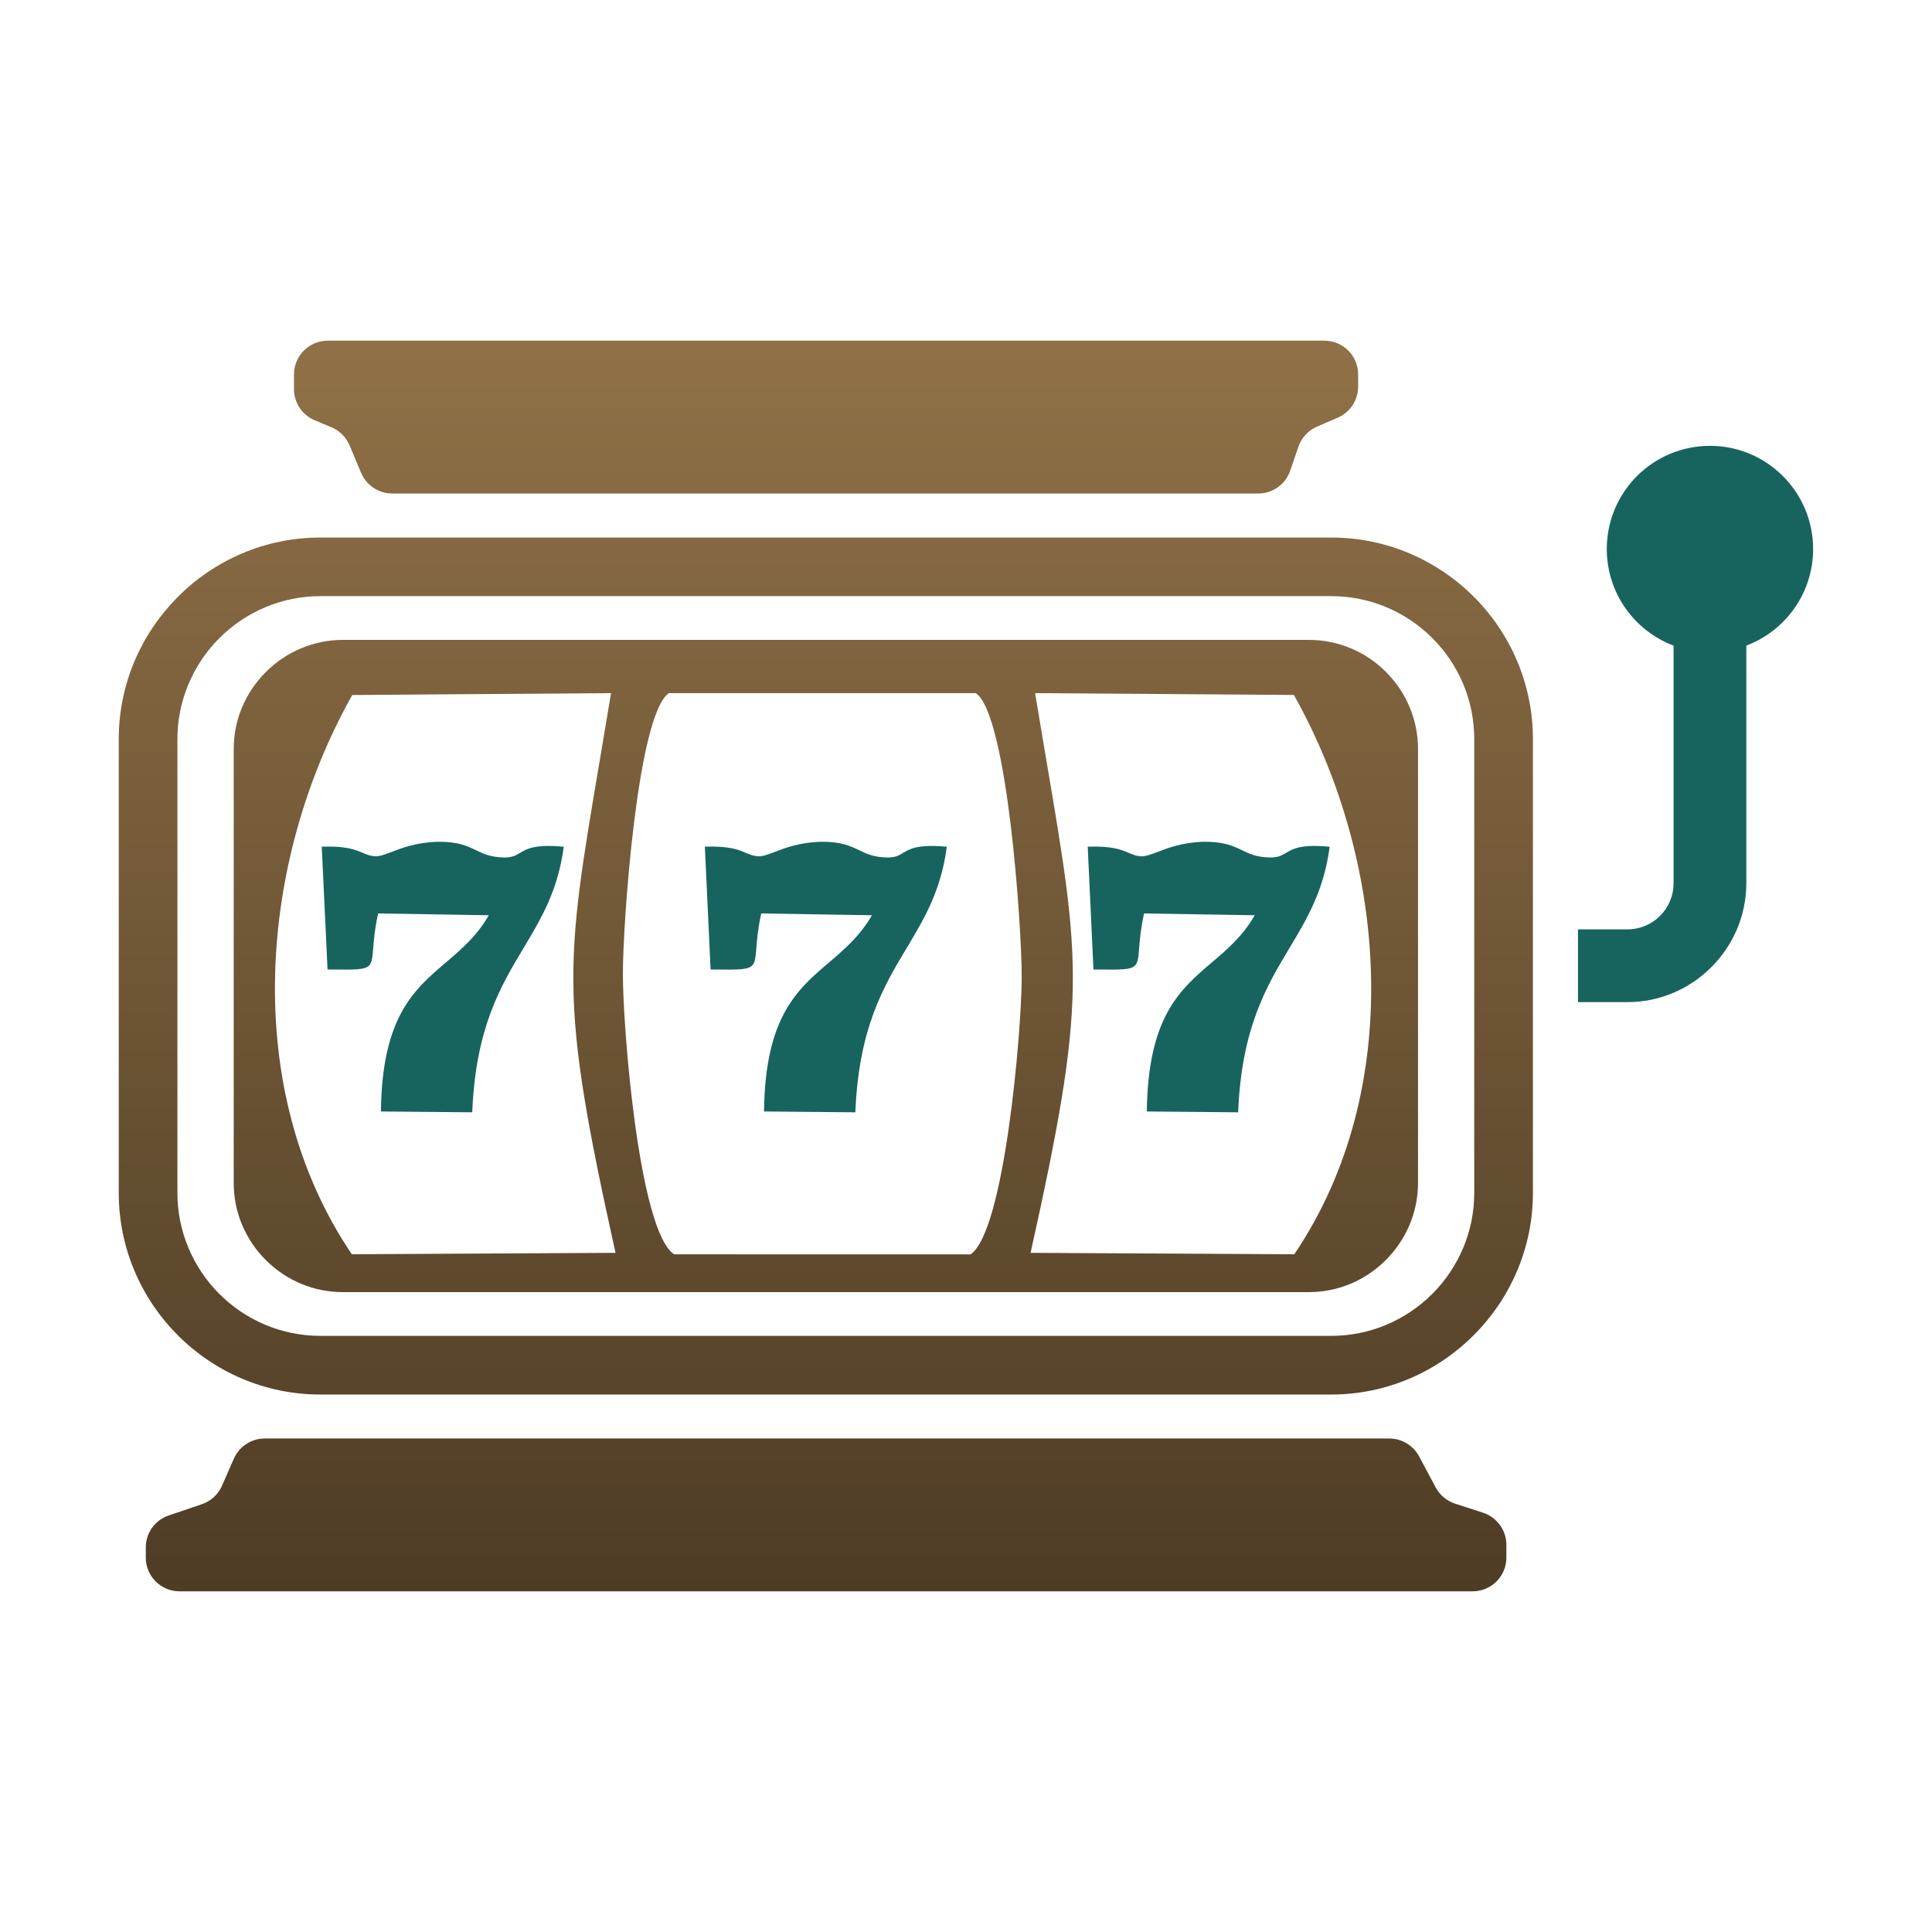
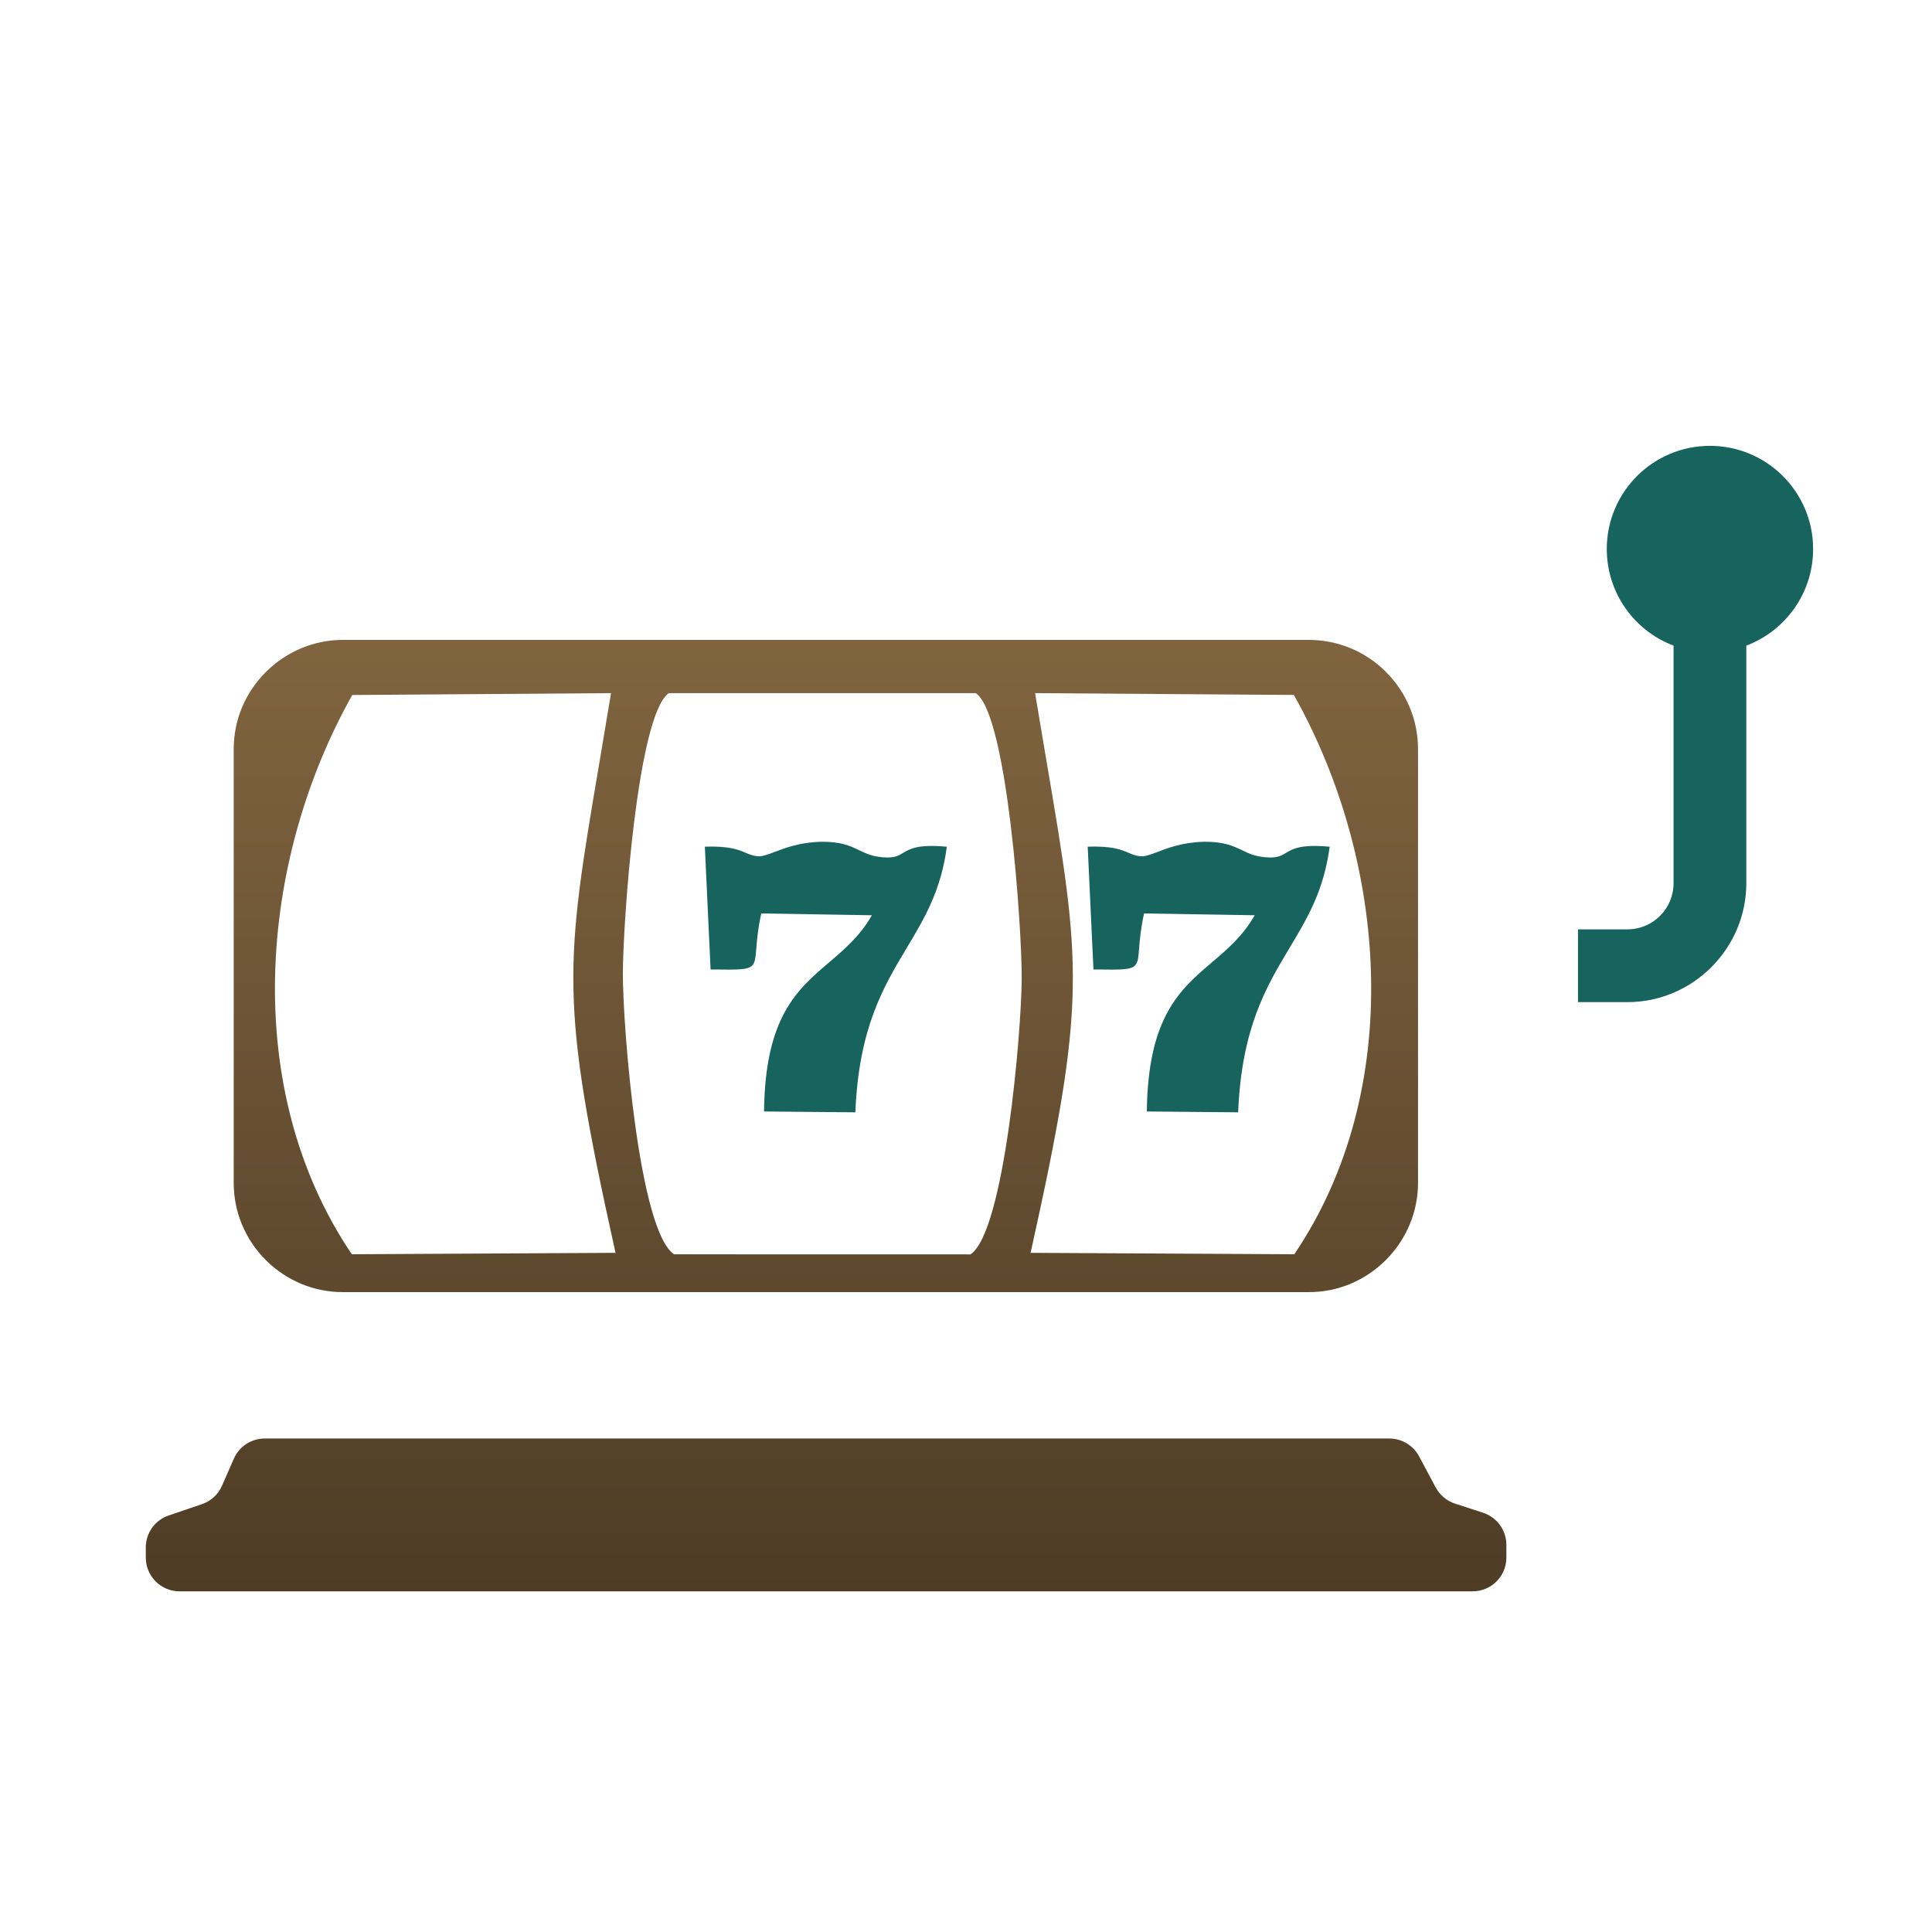
<svg xmlns="http://www.w3.org/2000/svg" width="30" height="30" viewBox="0 0 30 30" fill="none">
  <path d="M25.27 14.431H24.503V15.561H25.27C25.776 15.561 26.238 15.354 26.573 15.019L26.575 15.017C26.91 14.681 27.117 14.22 27.117 13.714V10.025C27.723 9.796 28.154 9.211 28.154 8.525C28.154 7.64 27.436 6.923 26.552 6.923C25.667 6.923 24.95 7.64 24.95 8.525C24.95 9.211 25.381 9.797 25.987 10.025V13.714C25.987 13.912 25.907 14.092 25.778 14.22L25.776 14.222C25.648 14.351 25.469 14.431 25.27 14.431Z" fill="#17645F" />
-   <path d="M4.996 13.147L5.086 15.054C5.102 15.054 5.118 15.054 5.134 15.054C5.519 15.059 5.67 15.061 5.736 14.987C5.778 14.939 5.784 14.859 5.795 14.728C5.805 14.601 5.818 14.425 5.872 14.184L7.59 14.212C7.405 14.535 7.165 14.739 6.925 14.944C6.429 15.367 5.931 15.79 5.915 17.259L7.333 17.272C7.386 15.962 7.771 15.32 8.131 14.719C8.404 14.263 8.664 13.83 8.754 13.148C8.304 13.106 8.18 13.181 8.076 13.243C8.01 13.283 7.951 13.318 7.82 13.315C7.615 13.31 7.505 13.257 7.39 13.201C7.254 13.136 7.111 13.067 6.796 13.071C6.466 13.081 6.244 13.166 6.08 13.229C5.97 13.271 5.885 13.303 5.812 13.296C5.742 13.289 5.692 13.268 5.635 13.244C5.521 13.195 5.378 13.134 4.996 13.147Z" fill="#17645F" />
  <path d="M11.034 15.054L10.945 13.147C11.327 13.134 11.47 13.195 11.583 13.244C11.641 13.268 11.691 13.289 11.761 13.296C11.834 13.303 11.919 13.271 12.029 13.229C12.193 13.166 12.415 13.081 12.745 13.071C13.06 13.067 13.203 13.136 13.339 13.201C13.454 13.257 13.564 13.31 13.769 13.315C13.9 13.318 13.959 13.283 14.025 13.243C14.129 13.181 14.253 13.106 14.702 13.148C14.613 13.83 14.353 14.263 14.08 14.719C13.72 15.32 13.335 15.962 13.282 17.272L11.864 17.259C11.88 15.79 12.378 15.367 12.874 14.944C13.114 14.739 13.354 14.535 13.539 14.212L11.821 14.184C11.767 14.425 11.754 14.601 11.744 14.728C11.733 14.859 11.727 14.939 11.685 14.987C11.619 15.061 11.468 15.059 11.083 15.054L11.034 15.054Z" fill="#17645F" />
  <path d="M16.979 15.054L16.89 13.147C17.272 13.134 17.415 13.195 17.528 13.244C17.585 13.268 17.635 13.289 17.705 13.296C17.779 13.303 17.863 13.271 17.974 13.229C18.138 13.166 18.36 13.081 18.689 13.071C19.004 13.067 19.147 13.136 19.284 13.201C19.398 13.257 19.509 13.31 19.714 13.315C19.845 13.318 19.903 13.283 19.97 13.243C20.074 13.181 20.198 13.106 20.647 13.148C20.557 13.83 20.298 14.263 20.024 14.719C19.664 15.32 19.279 15.962 19.226 17.272L17.808 17.259C17.825 15.79 18.322 15.367 18.818 14.944C19.059 14.739 19.299 14.535 19.483 14.212L17.765 14.184C17.712 14.425 17.698 14.601 17.688 14.728C17.678 14.859 17.672 14.939 17.629 14.987C17.564 15.061 17.413 15.059 17.027 15.054L16.979 15.054Z" fill="#17645F" />
-   <path d="M19.539 7.663H6.09C5.879 7.663 5.689 7.536 5.607 7.342L5.428 6.915C5.375 6.789 5.274 6.688 5.147 6.635L4.887 6.526C4.692 6.445 4.565 6.254 4.565 6.043V5.814C4.565 5.524 4.8 5.29 5.089 5.29H20.566C20.855 5.29 21.089 5.524 21.089 5.814V6.004C21.089 6.213 20.965 6.402 20.774 6.485L20.449 6.625C20.314 6.684 20.21 6.797 20.162 6.936L20.034 7.309C19.962 7.521 19.763 7.663 19.539 7.663Z" fill="url(#paint0_linear_38405_150789)" />
  <path fill-rule="evenodd" clip-rule="evenodd" d="M4.68 10.065C4.879 9.982 5.097 9.936 5.327 9.936H20.32C20.55 9.936 20.77 9.982 20.969 10.064C21.177 10.15 21.364 10.276 21.52 10.432L21.523 10.436C21.679 10.592 21.805 10.778 21.891 10.986C21.974 11.185 22.019 11.404 22.019 11.634V18.366C22.019 18.596 21.973 18.814 21.89 19.013C21.804 19.22 21.677 19.407 21.52 19.565C21.362 19.723 21.175 19.849 20.968 19.936C20.768 20.019 20.55 20.064 20.321 20.064H5.327C5.097 20.064 4.878 20.019 4.679 19.936C4.471 19.849 4.284 19.723 4.127 19.566C3.97 19.41 3.844 19.222 3.757 19.014C3.674 18.815 3.629 18.596 3.629 18.366V11.634C3.629 11.405 3.674 11.186 3.757 10.987C3.843 10.78 3.97 10.593 4.128 10.435C4.285 10.278 4.473 10.151 4.68 10.065ZM16.003 19.454L20.098 19.476C21.828 16.917 21.547 13.381 20.091 10.791L16.073 10.763C16.126 11.085 16.177 11.385 16.224 11.664L16.244 11.783C16.793 15.013 16.878 15.516 16.003 19.454ZM9.672 15.121C9.671 15.954 9.921 19.119 10.468 19.477L15.07 19.478C15.6 19.121 15.86 16.02 15.865 15.204C15.87 14.417 15.643 11.092 15.152 10.763H10.385C9.895 11.106 9.672 14.342 9.672 15.121ZM9.488 10.763L5.47 10.792C4.014 13.382 3.733 16.917 5.463 19.476L9.558 19.454C8.684 15.517 8.769 15.014 9.317 11.784C9.37 11.471 9.427 11.133 9.488 10.763Z" fill="url(#paint1_linear_38405_150789)" />
-   <path fill-rule="evenodd" clip-rule="evenodd" d="M20.674 8.347C21.535 8.347 22.317 8.699 22.884 9.265C23.451 9.832 23.803 10.614 23.803 11.476V18.525C23.803 19.383 23.451 20.165 22.884 20.733L22.882 20.735C22.314 21.302 21.532 21.654 20.674 21.654H4.972C4.111 21.654 3.329 21.302 2.762 20.735C2.196 20.169 1.844 19.386 1.844 18.525V11.476C1.844 10.616 2.196 9.835 2.762 9.268L2.764 9.265C3.331 8.699 4.113 8.347 4.972 8.347H20.674ZM20.674 9.257H4.973C4.675 9.257 4.389 9.317 4.127 9.426C3.855 9.539 3.611 9.705 3.406 9.909C3.202 10.113 3.037 10.358 2.924 10.63C2.815 10.891 2.755 11.177 2.755 11.475V18.525C2.755 18.823 2.815 19.11 2.924 19.372C3.036 19.642 3.202 19.888 3.406 20.092C3.611 20.297 3.855 20.462 4.126 20.574C4.388 20.683 4.674 20.743 4.973 20.743H20.675C20.973 20.743 21.259 20.683 21.52 20.574C21.792 20.461 22.036 20.296 22.241 20.091C22.445 19.887 22.61 19.642 22.723 19.371C22.832 19.109 22.892 18.823 22.892 18.525V11.475C22.892 11.176 22.832 10.89 22.724 10.628C22.611 10.358 22.447 10.114 22.242 9.909L22.239 9.906C22.035 9.702 21.791 9.538 21.521 9.426C21.259 9.317 20.973 9.257 20.674 9.257Z" fill="url(#paint2_linear_38405_150789)" />
  <path d="M21.573 22.337H4.111C3.903 22.337 3.714 22.46 3.631 22.651L3.447 23.071C3.388 23.206 3.275 23.309 3.135 23.357L2.62 23.532C2.407 23.604 2.264 23.803 2.264 24.027V24.186C2.264 24.476 2.499 24.71 2.788 24.71H22.867C23.156 24.71 23.391 24.476 23.391 24.186V23.988C23.391 23.762 23.245 23.561 23.03 23.49L22.593 23.348C22.465 23.306 22.358 23.216 22.294 23.098L22.035 22.613C21.943 22.443 21.766 22.337 21.573 22.337Z" fill="url(#paint3_linear_38405_150789)" />
  <defs>
    <linearGradient id="paint0_linear_38405_150789" x1="12.823" y1="5.29" x2="12.823" y2="24.71" gradientUnits="userSpaceOnUse">
      <stop stop-color="#907147" />
      <stop offset="1" stop-color="#4E3C25" />
    </linearGradient>
    <linearGradient id="paint1_linear_38405_150789" x1="12.823" y1="5.29" x2="12.823" y2="24.71" gradientUnits="userSpaceOnUse">
      <stop stop-color="#907147" />
      <stop offset="1" stop-color="#4E3C25" />
    </linearGradient>
    <linearGradient id="paint2_linear_38405_150789" x1="12.823" y1="5.29" x2="12.823" y2="24.71" gradientUnits="userSpaceOnUse">
      <stop stop-color="#907147" />
      <stop offset="1" stop-color="#4E3C25" />
    </linearGradient>
    <linearGradient id="paint3_linear_38405_150789" x1="12.823" y1="5.29" x2="12.823" y2="24.71" gradientUnits="userSpaceOnUse">
      <stop stop-color="#907147" />
      <stop offset="1" stop-color="#4E3C25" />
    </linearGradient>
  </defs>
</svg>